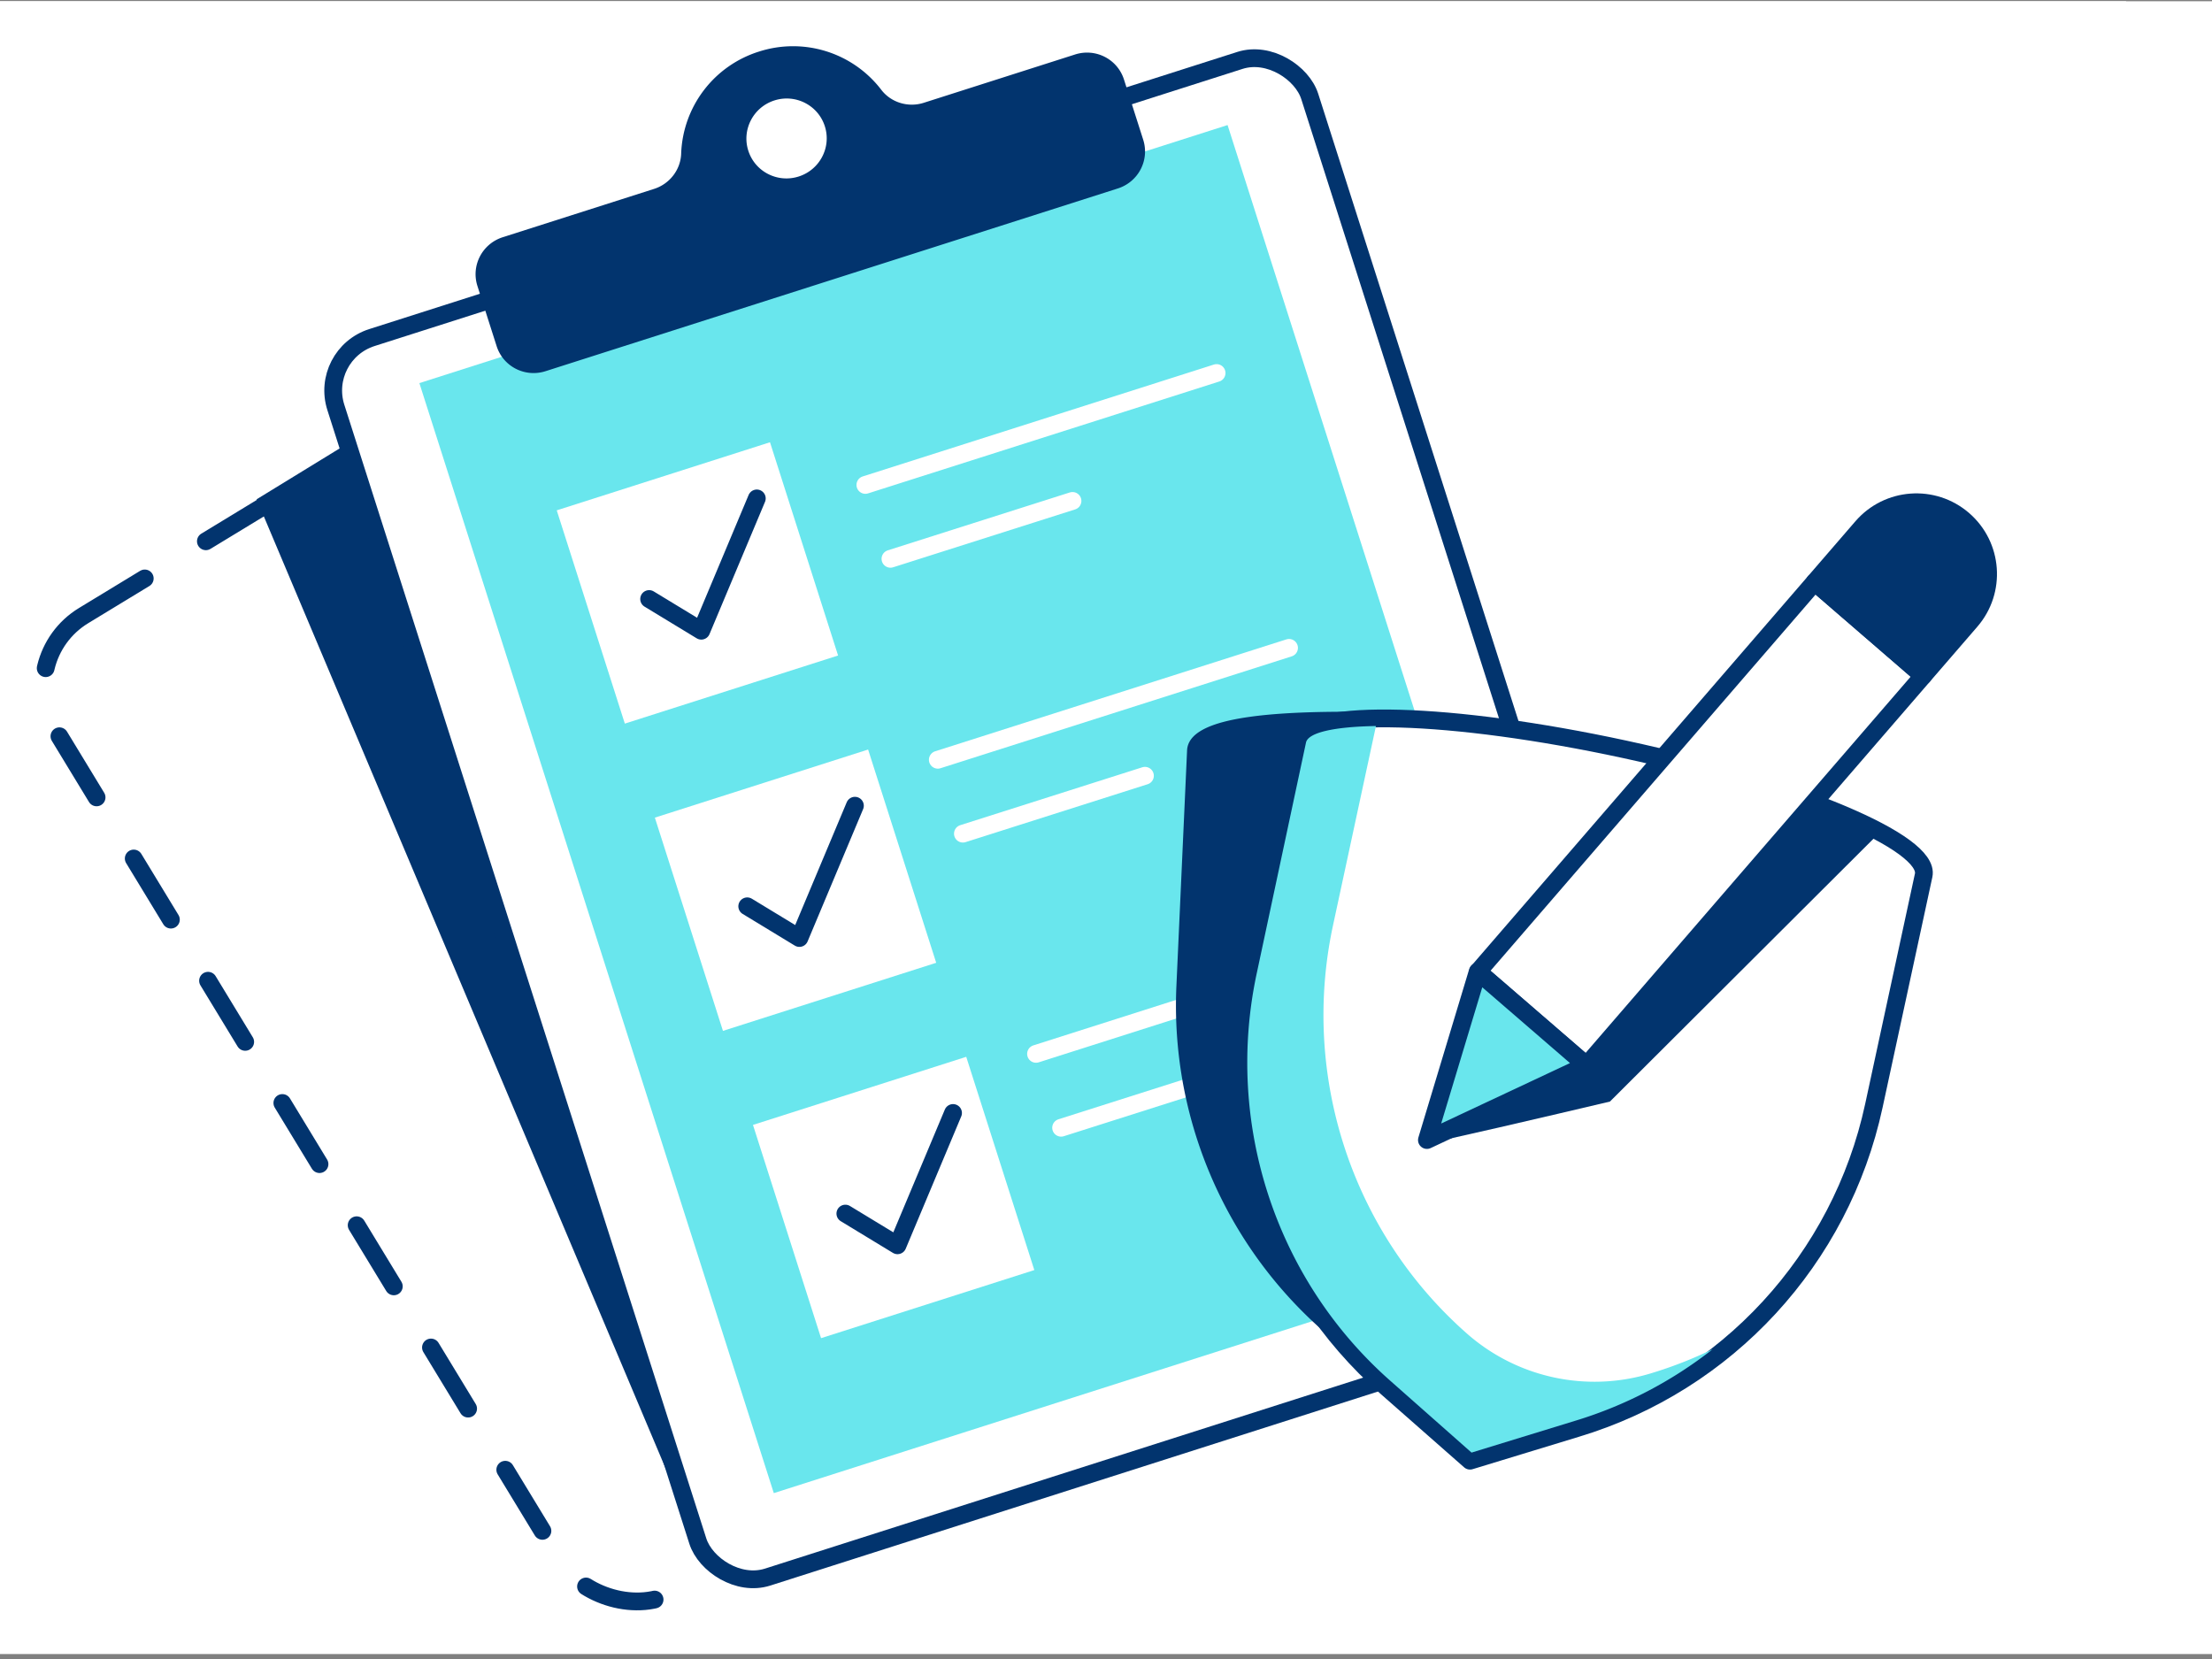
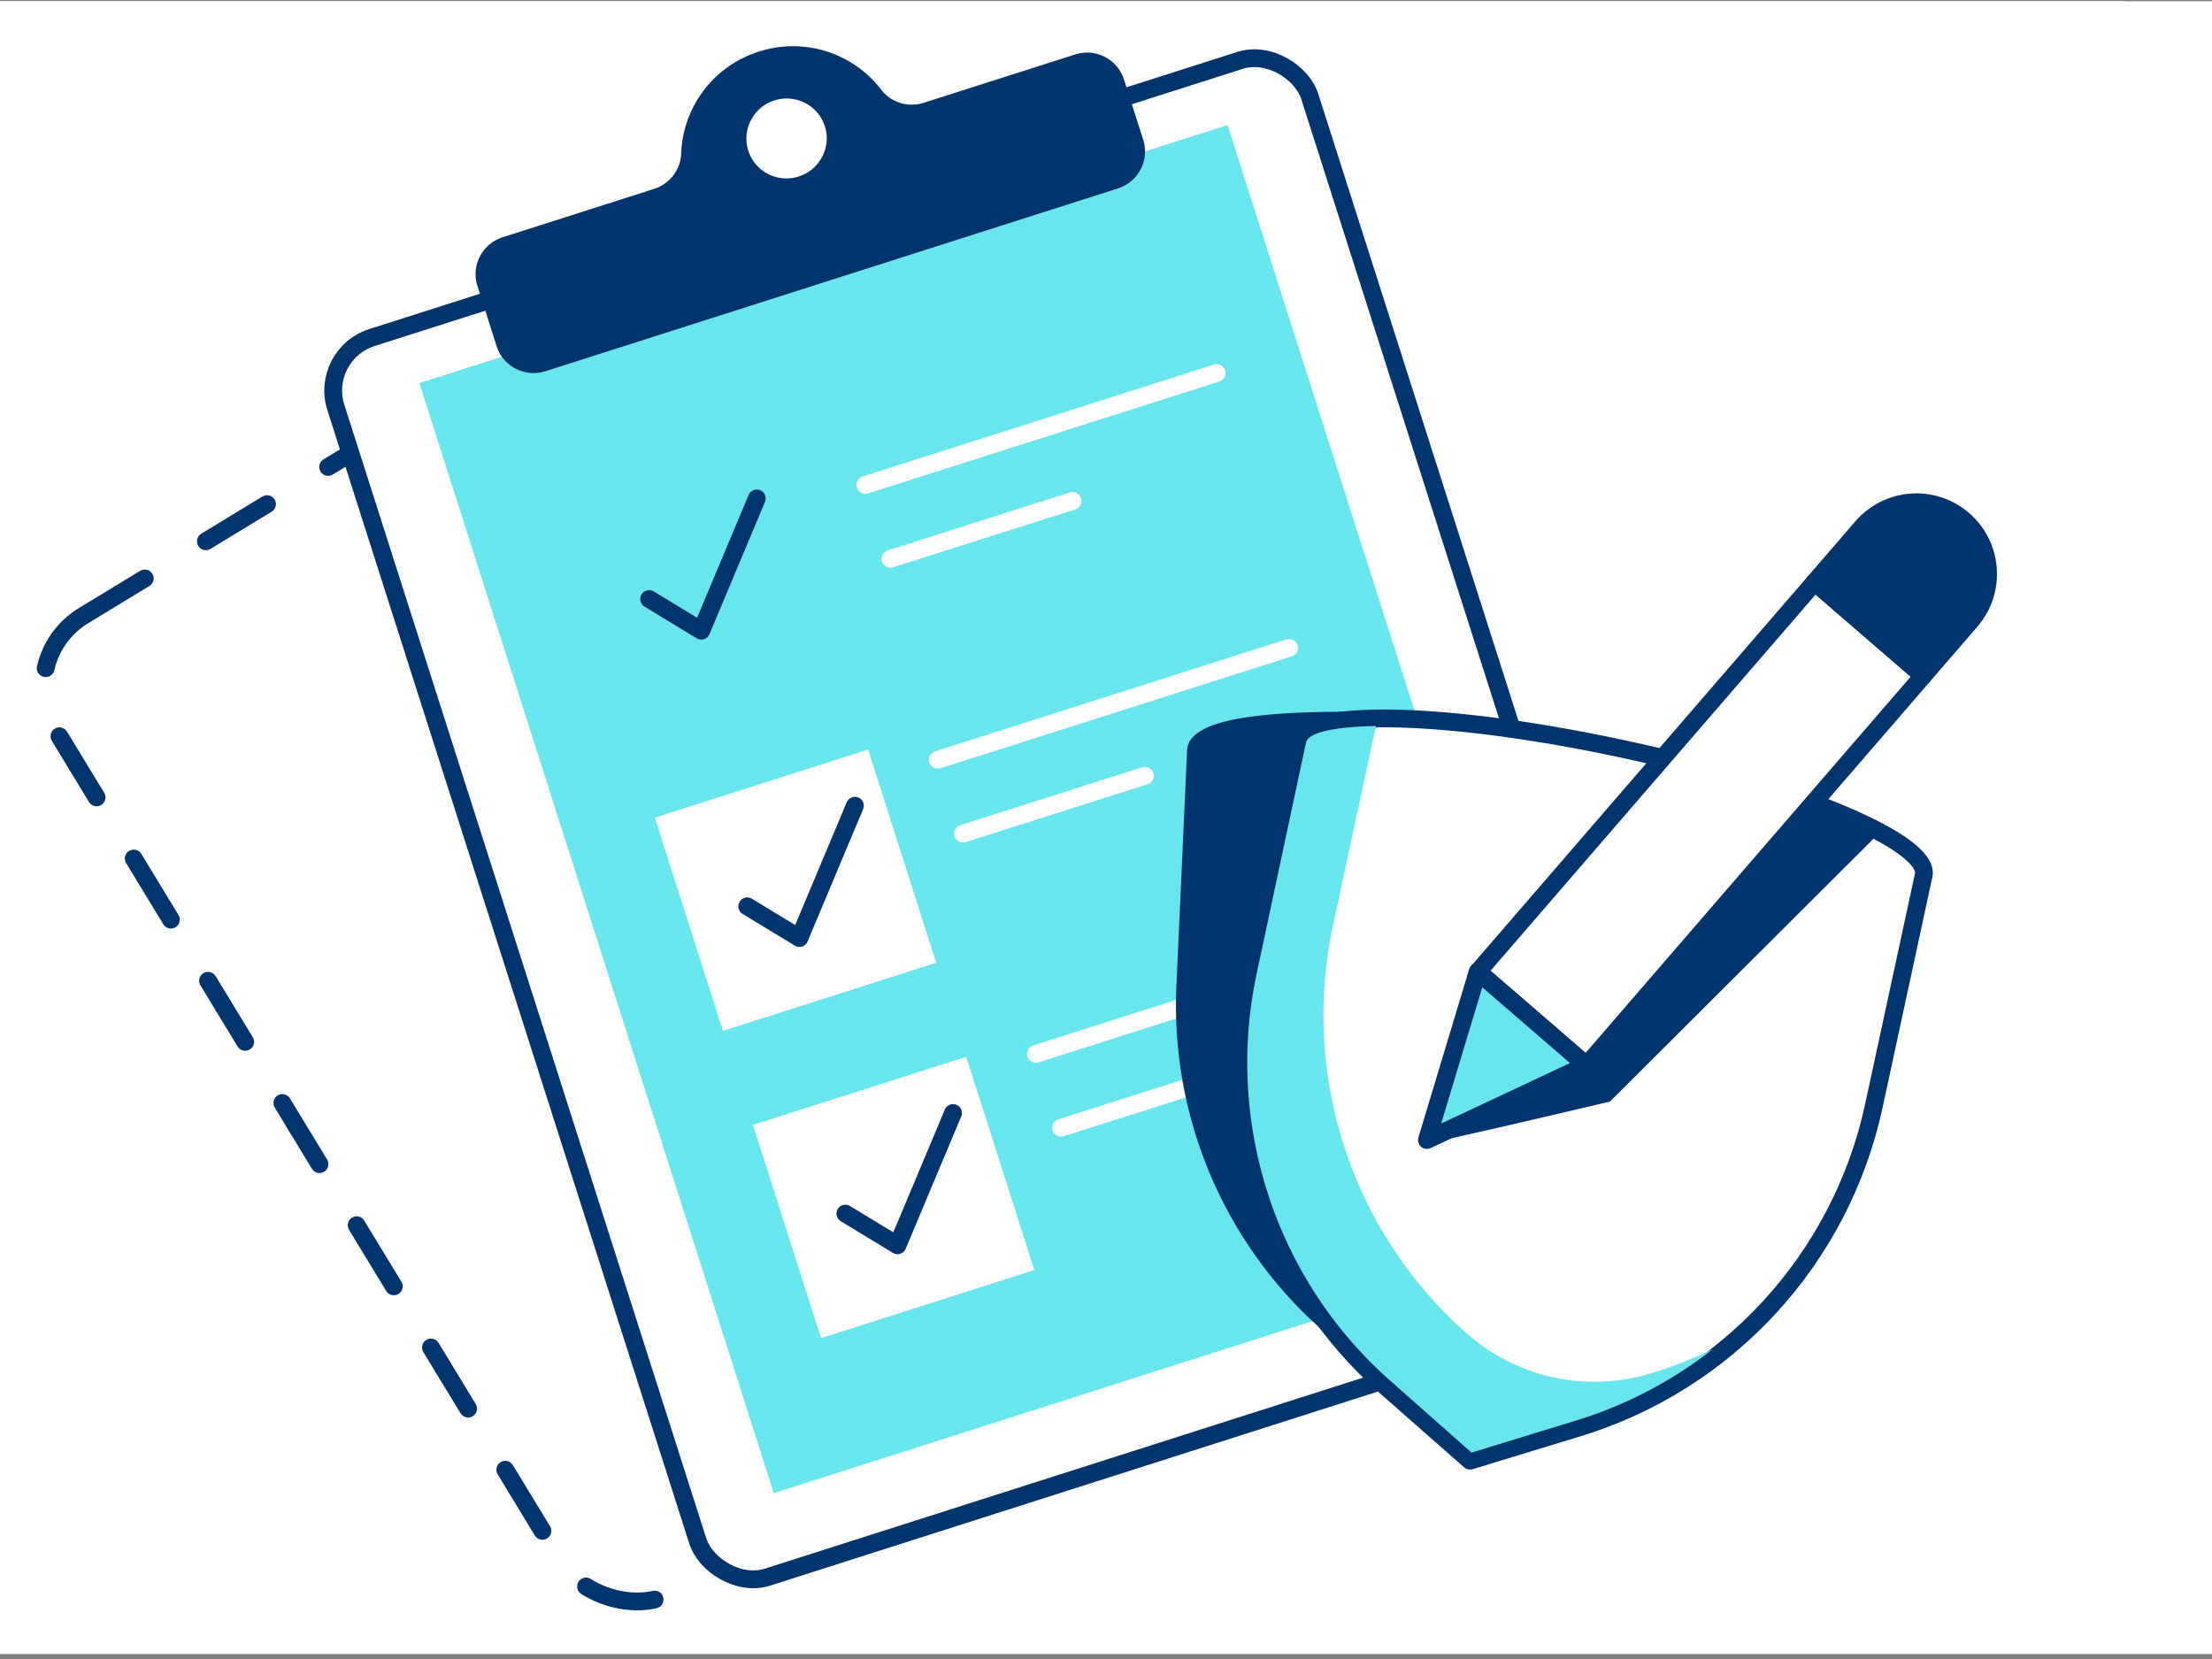
<svg xmlns="http://www.w3.org/2000/svg" width="368" height="276" fill="none">
  <rect width="100%" height="100%" fill="#808080" stroke="none" />
  <g clip-path="url(#a)">
    <path fill="#fff" d="M0 .203h368v274.975H0z" />
    <g clip-path="url(#b)">
      <path fill="#fff" d="M-14.293-1.918h368v274.975h-368z" />
      <rect x="2.063" y="109.615" width="137.264" height="189.882" rx="13.868" transform="rotate(-31.293 2.063 109.615)" stroke="#02346E" stroke-width="2.957" stroke-miterlimit="10" stroke-linecap="round" stroke-linejoin="round" stroke-dasharray="11.9 11.9" />
-       <path d="m42.693 83.067 73.863 175.024L58.322 73.487l-15.629 9.58Z" fill="#02346E" />
      <rect x="53.061" y="58.972" width="170.082" height="216.468" rx="9.245" transform="rotate(-17.708 53.061 58.972)" fill="#fff" stroke="#02346E" stroke-width="2.957" stroke-miterlimit="10" stroke-linecap="round" stroke-linejoin="round" />
      <path fill="#69E6ED" d="m69.77 63.735 134.455-42.93 58.963 184.67-134.454 42.93z" />
-       <path fill="#fff" d="M92.622 84.903 128.1 73.575l11.328 35.479-35.478 11.328z" />
      <path d="m107.992 99.656 8.679 5.273 9.236-22.01" stroke="#02346E" stroke-width="2.957" stroke-miterlimit="10" stroke-linecap="round" stroke-linejoin="round" />
      <path d="m143.967 80.674 58.434-18.616m-46.381 64.341 58.434-18.617m-42.094 67.544 58.434-18.617M148.14 92.968l30.287-9.632m-18.234 55.356 30.287-9.632m-13.947 58.559 30.287-9.631" stroke="#fff" stroke-width="2.957" stroke-miterlimit="10" stroke-linecap="round" stroke-linejoin="round" />
      <path fill="#fff" d="m108.946 136.025 35.478-11.328 11.328 35.478-35.478 11.328z" />
      <path d="m124.314 150.778 8.679 5.273 9.236-22.01" stroke="#02346E" stroke-width="2.957" stroke-miterlimit="10" stroke-linecap="round" stroke-linejoin="round" />
      <path fill="#fff" d="m125.269 187.145 35.478-11.328 11.328 35.478-35.478 11.328z" />
      <path d="m140.637 201.899 8.679 5.273 9.237-22.011" stroke="#02346E" stroke-width="2.957" stroke-miterlimit="10" stroke-linecap="round" stroke-linejoin="round" />
      <path d="m178.855 9.064-25.181 8.04c-2.565.82-5.454-.028-7.093-2.21a18.488 18.488 0 0 0-20.337-6.306 18.487 18.487 0 0 0-12.92 16.925c-.071 2.728-1.934 5.092-4.5 5.911l-25.18 8.04c-3.421 1.093-5.303 4.711-4.217 8.111l3.196 10.01c1.086 3.4 4.716 5.259 8.136 4.167l95.212-30.4c3.421-1.093 5.302-4.711 4.217-8.111l-3.197-10.01c-1.085-3.4-4.715-5.259-8.136-4.167Zm-45.978 20.3c-3.515 1.123-7.271-.8-8.386-4.295-1.116-3.494.83-7.237 4.346-8.36 3.516-1.122 7.271.8 8.387 4.295 1.115 3.494-.831 7.237-4.347 8.36Zm107.344 89.466c-29.356-1.33-42.482.459-42.733 6.017l-1.775 39.188c-1.181 26.078 11.836 50.8 34.062 64.515l15.696 9.707 16.509-8.249c23.518-11.643 38.716-35.087 39.897-61.165l-13.882-17.739c.252-5.558-18.843-21.96-47.774-32.274Z" fill="#02346E" />
      <path d="M270.268 124.658c-28.723-6.204-52.942-6.911-54.117-1.473l-8.282 38.344c-5.512 25.516 3.202 52.062 22.831 69.29l13.859 12.188 17.653-5.381c25.129-7.561 44.023-28.143 49.534-53.66l8.283-38.344c1.174-5.437-21.038-14.759-49.761-20.964Z" fill="#fff" stroke="#02346E" stroke-width="2.957" stroke-miterlimit="10" stroke-linecap="round" stroke-linejoin="round" />
      <path fill-rule="evenodd" clip-rule="evenodd" d="m228.91 120.787-7.137 33.134c-5.386 25.008 3.093 51.016 22.216 67.888a32.132 32.132 0 0 0 30.711 6.653 70.003 70.003 0 0 0 10.228-3.998 69.914 69.914 0 0 1-22.904 11.914l-17.21 5.283-13.501-11.935c-19.123-16.872-27.602-42.881-22.216-67.888l8.167-38.258c.302-1.704 4.649-2.678 11.646-2.793Z" fill="#69E6ED" />
      <path fill="#fff" stroke="#02346E" stroke-width="2.957" stroke-miterlimit="10" stroke-linecap="round" stroke-linejoin="round" d="m301.896 96.83 18.054 15.6-55.999 64.81-18.054-15.6z" />
      <path d="M309.793 87.69c4.308-4.985 11.841-5.535 16.827-1.227 4.985 4.308 5.535 11.841 1.227 16.827l-7.897 9.14-18.054-15.6 7.897-9.14Z" fill="#02346E" stroke="#02346E" stroke-width="2.957" stroke-miterlimit="10" stroke-linecap="round" stroke-linejoin="round" />
      <path d="m237.389 189.661 8.453-28.017 18.04 15.587-26.493 12.43Z" fill="#69E6ED" stroke="#02346E" stroke-width="2.957" stroke-miterlimit="10" stroke-linecap="round" stroke-linejoin="round" />
      <path d="M267.837 183.261c-9.692 2.292-29.394 6.899-30.666 6.985l26.855-13.134 38.685-44.13 10.397 5.134-45.271 45.145Z" fill="#02346E" />
    </g>
  </g>
  <defs>
    <clipPath id="a">
      <path fill="#fff" d="M0 .203h368v274.975H0z" />
    </clipPath>
    <clipPath id="b">
      <path fill="#fff" d="M-14.293-1.918h368v274.975h-368z" />
    </clipPath>
  </defs>
</svg>